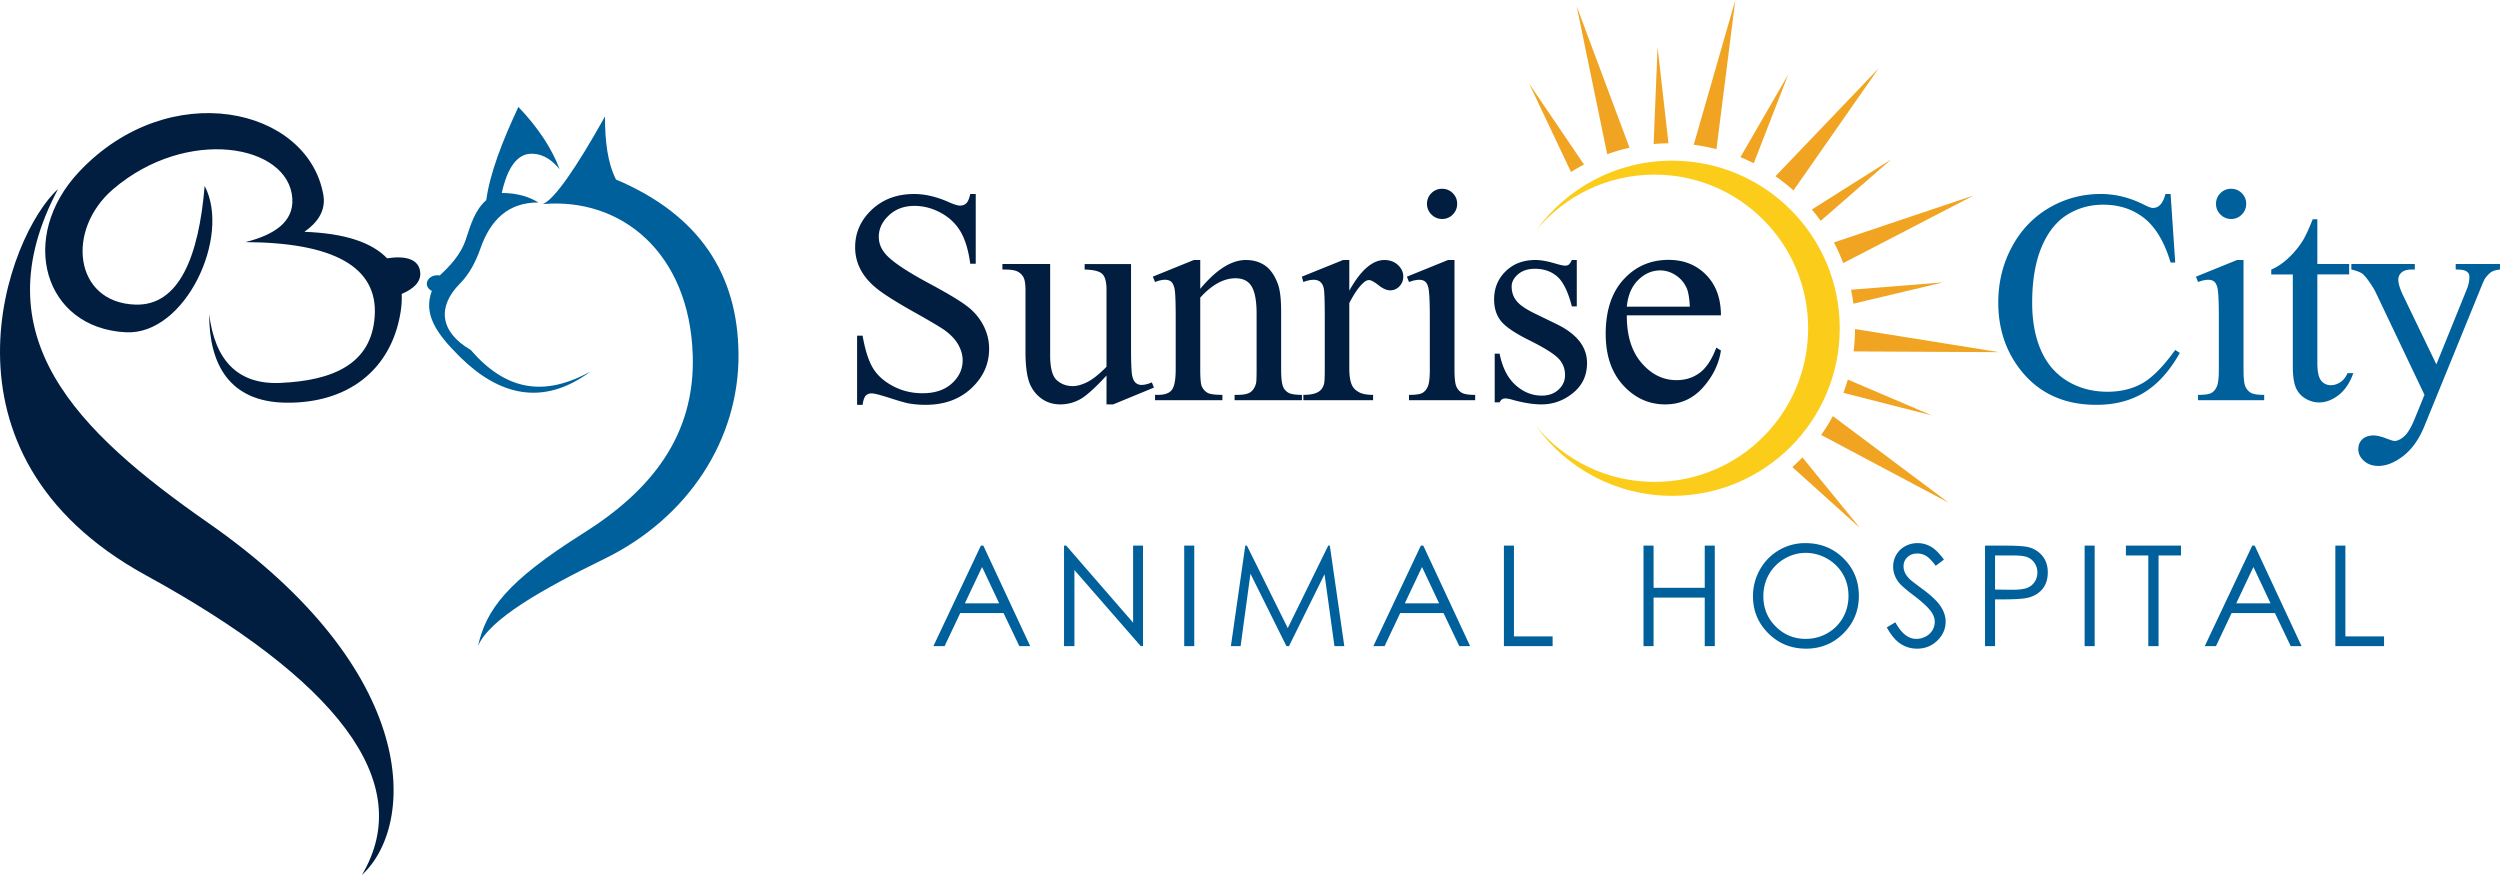
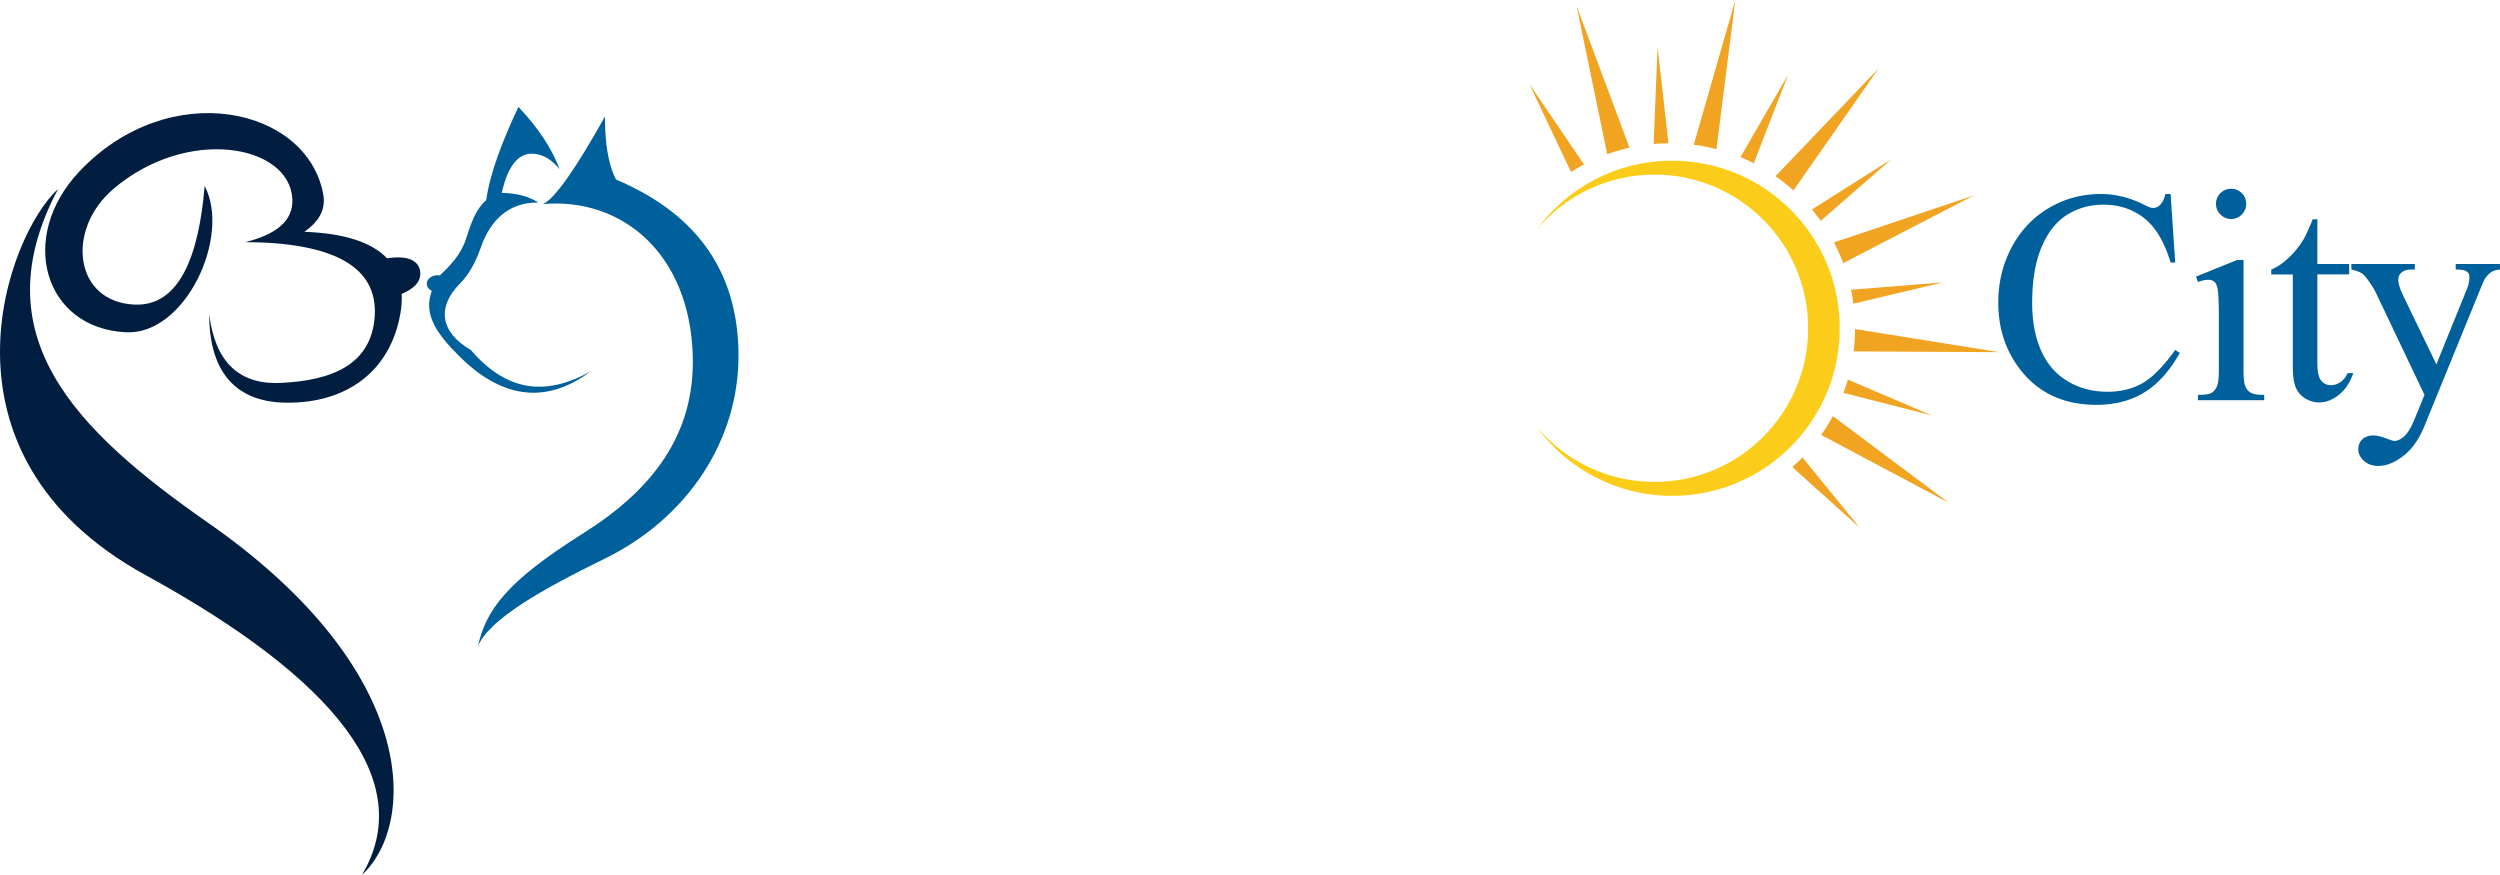
<svg xmlns="http://www.w3.org/2000/svg" id="Layer_2" viewBox="0 0 303.762 106.319">
  <defs>
    <style>.cls-1{fill:#00609c}.cls-2{fill:#011e41}.cls-3{fill:#f0a422}</style>
  </defs>
  <g id="Layer_1-2">
    <path d="M7.049 22.977c-9.464 17.842 2.183 29.355 18.282 40.577 25.861 18.033 25.239 36.686 18.636 42.765 6.776-11.353-3.238-23.813-26.265-36.433C-9.219 55.133.97 28.427 7.049 22.977m17.816-.384c-.706 8.533-3.08 14.608-8.45 14.418-7.396-.261-8.471-9.065-2.662-14.034 8.94-7.645 21.36-5.453 21.766 1.153.172 2.812-2.157 4.398-5.696 5.287 10.49.056 16.132 2.884 15.704 9.036-.401 5.812-5.121 7.797-11.478 8.074-5.213.228-7.951-2.807-8.632-8.362-.015 6.121 2.472 10.692 9.366 10.765 7.334.078 12.665-3.826 13.868-10.862.142-.834.194-1.618.157-2.353 1.318-.562 2.332-1.372 2.257-2.563-.113-1.747-1.927-2.097-4.033-1.767-1.853-1.94-5.171-3.045-10.045-3.217 1.6-1.129 2.643-2.575 2.296-4.52-1.895-10.63-18.731-14.385-29.663-2.787-7.493 7.951-4.31 19.03 5.693 19.514 7.221.35 12.78-11.662 9.552-17.783" class="cls-2" />
    <path d="M65.974 24.795c1.44-.633 4.016-4.358 7.538-10.645-.014 2.946.302 5.611 1.331 7.66 10.286 4.358 14.792 11.649 14.889 21.146.107 10.521-6.205 20.001-16.22 24.906-7.759 3.799-14.029 7.361-15.44 10.645 1.007-4.408 3.439-7.824 12.82-13.729 8.266-5.201 13.591-11.899 13.28-21.629-.4-12.499-8.732-19.176-18.198-18.354m5.791 20.329c-5.693 3.175-10.343 2.285-14.566-2.6-3.796-2.216-4.07-5.282-1.333-8.046 1.194-1.205 1.955-2.711 2.527-4.336 1.199-3.403 3.347-5.554 7.031-5.54-1.125-.678-2.506-1.149-4.456-1.155.657-3.003 1.859-4.791 3.629-4.768 1.607.018 2.604.954 3.401 1.878-.965-2.554-2.635-5.076-5.01-7.565-1.97 4.196-3.466 8.091-3.905 11.322-1.367 1.206-1.866 2.902-2.481 4.768-.621 1.883-1.94 3.238-3.17 4.385-1.462-.213-2.162 1.262-.965 1.878-1.027 2.777.431 5.073 3.445 8.043 4.6 4.533 9.974 6.133 15.853 1.735" class="cls-1" />
    <g>
-       <path d="M119.479 66.296l5.694 12.211h-1.318l-1.92-4.018h-5.261l-1.902 4.018h-1.361l5.77-12.211h.299zm-.154 2.595l-2.092 4.42h4.174l-2.082-4.42zM129.285 78.507V66.296h.266l8.127 9.36v-9.36h1.203v12.211h-.273l-8.061-9.246v9.246h-1.262zM143.888 66.296h1.22v12.211h-1.22V66.296zM149.559 78.507l1.748-12.211h.198l4.964 10.02 4.916-10.02h.196l1.757 12.211h-1.196l-1.207-8.732-4.317 8.732h-.312l-4.369-8.799-1.199 8.799h-1.179zM172.936 66.296l5.694 12.211h-1.318l-1.92-4.018h-5.26l-1.902 4.018h-1.361l5.77-12.211h.299zm-.154 2.595l-2.092 4.42h4.173l-2.082-4.42zM182.733 66.296h1.22v11.032h4.698v1.179h-5.918V66.296zM199.695 66.296h1.221v5.122h6.217v-5.122h1.221v12.211h-1.221v-5.894h-6.217v5.894h-1.221V66.296zM219.349 65.99c1.85 0 3.396.617 4.643 1.852 1.246 1.233 1.869 2.752 1.869 4.557 0 1.787-.622 3.304-1.865 4.549s-2.759 1.867-4.547 1.867c-1.811 0-3.34-.619-4.585-1.859-1.246-1.239-1.869-2.738-1.869-4.498 0-1.174.284-2.262.852-3.263s1.341-1.786 2.321-2.354 2.041-.851 3.182-.851zm.054 1.188c-.903 0-1.76.234-2.569.705a5.097 5.097 0 00-1.896 1.902c-.454.799-.682 1.688-.682 2.667 0 1.451.503 2.677 1.509 3.677s2.219 1.499 3.638 1.499c.947 0 1.825-.229 2.632-.689.806-.46 1.435-1.089 1.887-1.886s.678-1.684.678-2.658c0-.969-.226-1.846-.678-2.629a5.074 5.074 0 00-1.908-1.883 5.157 5.157 0 00-2.61-.705zM229.258 76.233l1.037-.622c.73 1.344 1.574 2.017 2.531 2.017.41 0 .795-.096 1.154-.286a2.03 2.03 0 00.822-.768 1.99 1.99 0 00.281-1.021c0-.41-.138-.811-.414-1.203-.383-.543-1.08-1.195-2.092-1.959-1.019-.77-1.652-1.326-1.901-1.669-.432-.575-.647-1.198-.647-1.868 0-.531.127-1.016.382-1.452s.613-.782 1.075-1.033a3.095 3.095 0 011.506-.378c.576 0 1.114.143 1.615.428s1.03.809 1.59 1.572l-.996.756c-.46-.609-.852-1.01-1.175-1.203a2.024 2.024 0 00-1.059-.291c-.492 0-.896.149-1.208.448s-.469.667-.469 1.104c0 .266.056.522.166.771s.312.52.605.813c.161.155.687.562 1.578 1.22 1.057.781 1.781 1.475 2.174 2.084.394.609.59 1.221.59 1.834 0 .886-.336 1.655-1.009 2.309-.672.652-1.489.979-2.452.979-.742 0-1.414-.197-2.018-.593s-1.159-1.059-1.668-1.988zM241.188 66.296h2.433c1.395 0 2.335.062 2.822.184a3.118 3.118 0 011.709 1.058c.443.534.664 1.205.664 2.013 0 .814-.215 1.484-.646 2.014-.432.528-1.027.884-1.785 1.066-.554.133-1.588.199-3.104.199h-.872v5.678h-1.22V66.297zm1.22 1.195v4.143l2.067.025c.836 0 1.447-.076 1.835-.229a1.87 1.87 0 00.912-.737c.222-.339.332-.72.332-1.139 0-.409-.11-.783-.332-1.122-.221-.34-.513-.582-.875-.726s-.956-.216-1.781-.216h-2.158zM253.292 66.296h1.22v12.211h-1.22V66.296zM258.308 67.491v-1.195h6.691v1.195h-2.723v11.016h-1.246V67.491h-2.723zM273.957 66.296l5.694 12.211h-1.318l-1.92-4.018h-5.261l-1.902 4.018h-1.361l5.77-12.211h.299zm-.154 2.595l-2.092 4.42h4.174l-2.082-4.42zM283.755 66.296h1.22v11.032h4.698v1.179h-5.918V66.296z" class="cls-1" />
-     </g>
+       </g>
    <g>
      <g>
-         <path d="M118.557 23.571v8.473h-.668c-.217-1.626-.605-2.92-1.165-3.884-.561-.963-1.358-1.728-2.394-2.294-1.036-.566-2.108-.849-3.216-.849-1.253 0-2.289.382-3.107 1.147-.819.765-1.229 1.635-1.229 2.611 0 .747.259 1.427.777 2.042.747.903 2.523 2.108 5.33 3.613 2.288 1.229 3.851 2.171 4.688 2.827a6.925 6.925 0 011.934 2.322c.451.892.677 1.825.677 2.8 0 1.855-.72 3.454-2.159 4.797-1.439 1.343-3.292 2.014-5.556 2.014-.711 0-1.379-.054-2.005-.163-.374-.061-1.147-.28-2.322-.659-1.174-.38-1.918-.569-2.231-.569-.301 0-.539.09-.713.271-.175.181-.305.554-.389 1.12h-.668v-8.401h.668c.313 1.759.734 3.074 1.265 3.947.53.874 1.34 1.599 2.43 2.177 1.09.578 2.286.867 3.586.867 1.505 0 2.695-.397 3.568-1.192.874-.795 1.31-1.734 1.31-2.818 0-.602-.166-1.21-.497-1.825-.332-.614-.847-1.186-1.545-1.716-.47-.361-1.752-1.129-3.848-2.303-2.096-1.175-3.586-2.111-4.471-2.81-.886-.698-1.557-1.469-2.015-2.312a5.734 5.734 0 01-.687-2.782c0-1.758.674-3.273 2.023-4.544 1.349-1.271 3.065-1.906 5.149-1.906 1.301 0 2.68.319 4.137.958.674.301 1.15.452 1.427.452.313 0 .569-.093.768-.28.198-.187.358-.563.479-1.129h.668zM137.426 32.08v10.027c0 1.915.045 3.086.135 3.514.091.427.235.726.434.894.199.169.431.253.696.253.373 0 .795-.102 1.265-.307l.253.632-4.95 2.042h-.813V45.63c-1.421 1.542-2.505 2.511-3.252 2.909a4.974 4.974 0 01-2.367.596c-.928 0-1.731-.268-2.412-.804a4.15 4.15 0 01-1.418-2.069c-.265-.843-.397-2.035-.397-3.577v-7.389c0-.783-.084-1.325-.253-1.626a1.678 1.678 0 00-.75-.695c-.332-.163-.931-.238-1.798-.226v-.668h5.799v11.075c0 1.542.268 2.554.804 3.035.536.482 1.183.723 1.942.723.518 0 1.105-.163 1.761-.488.657-.325 1.437-.945 2.34-1.861v-9.376c0-.939-.172-1.575-.515-1.906-.344-.331-1.057-.508-2.141-.533v-.668h5.637zM145.836 35.097c1.939-2.336 3.788-3.505 5.546-3.505.903 0 1.68.226 2.331.677.65.452 1.168 1.196 1.554 2.231.265.723.397 1.831.397 3.324v7.064c0 1.048.084 1.759.253 2.132.132.301.346.536.641.705.295.169.84.253 1.635.253v.65h-8.184v-.65h.343c.771 0 1.31-.117 1.617-.353.308-.234.521-.581.642-1.039.048-.181.072-.747.072-1.698v-6.775c0-1.505-.196-2.599-.587-3.279-.392-.68-1.051-1.021-1.979-1.021-1.434 0-2.861.783-4.282 2.349v8.726c0 1.12.066 1.813.199 2.078.168.35.4.605.695.768.295.163.895.244 1.798.244v.65h-8.184v-.65h.361c.843 0 1.412-.214 1.708-.642.295-.427.442-1.243.442-2.448v-6.143c0-1.987-.045-3.198-.136-3.631-.09-.434-.229-.729-.415-.885-.187-.156-.437-.235-.75-.235-.337 0-.741.09-1.21.271l-.271-.65 4.986-2.023h.777v3.505zM163.947 31.593v3.722c1.385-2.481 2.806-3.722 4.264-3.722.662 0 1.21.202 1.644.605.434.404.65.871.65 1.4 0 .47-.157.867-.47 1.192a1.503 1.503 0 01-1.12.488c-.422 0-.894-.208-1.418-.624-.523-.415-.912-.623-1.165-.623-.217 0-.452.121-.705.361-.542.494-1.102 1.307-1.68 2.439v7.931c0 .916.114 1.608.343 2.078.156.325.434.596.831.813s.969.325 1.716.325v.65h-8.473v-.65c.843 0 1.469-.132 1.879-.397.301-.192.512-.5.632-.921.06-.205.09-.789.09-1.752v-6.414c0-1.927-.039-3.074-.118-3.442-.078-.367-.223-.635-.434-.804-.21-.168-.473-.253-.786-.253-.374 0-.795.09-1.265.271l-.181-.65 5.004-2.023h.759zM176.728 31.593V44.89c0 1.036.075 1.725.226 2.069.151.343.374.599.669.768.295.169.834.253 1.617.253v.65h-8.04v-.65c.807 0 1.349-.078 1.626-.235.277-.156.497-.416.659-.777.163-.361.244-1.054.244-2.078v-6.377c0-1.794-.054-2.957-.162-3.487-.084-.385-.217-.653-.397-.804-.181-.15-.428-.226-.741-.226-.337 0-.747.09-1.229.271l-.253-.65 4.986-2.023h.795zm-1.499-8.654c.506 0 .937.178 1.291.533.355.355.533.786.533 1.292s-.178.939-.533 1.301c-.354.361-.785.542-1.291.542s-.939-.181-1.301-.542-.542-.795-.542-1.301.178-.937.532-1.292a1.782 1.782 0 011.311-.533zM191.587 31.593v5.637h-.597c-.458-1.771-1.045-2.975-1.761-3.613-.717-.638-1.63-.958-2.737-.958-.844 0-1.524.223-2.042.668-.518.446-.776.939-.776 1.481 0 .675.192 1.253.578 1.734.373.494 1.132 1.018 2.276 1.572l2.638 1.283c2.444 1.192 3.667 2.764 3.667 4.715 0 1.506-.568 2.719-1.707 3.641-1.138.921-2.412 1.382-3.821 1.382-1.012 0-2.168-.181-3.469-.542-.397-.12-.723-.181-.976-.181-.277 0-.494.157-.65.47h-.596v-5.908h.596c.337 1.687.981 2.957 1.934 3.812.951.855 2.017 1.283 3.197 1.283.831 0 1.509-.244 2.033-.732.523-.487.785-1.075.785-1.761 0-.831-.292-1.529-.876-2.096-.584-.566-1.75-1.283-3.496-2.15s-2.891-1.65-3.433-2.349c-.542-.687-.812-1.554-.812-2.602 0-1.361.467-2.499 1.4-3.415.933-.915 2.141-1.373 3.622-1.373.65 0 1.438.139 2.366.416.614.181 1.023.271 1.229.271.192 0 .344-.042.452-.126.108-.084.234-.271.379-.56h.597zM197.666 38.313c-.013 2.457.584 4.384 1.788 5.781 1.204 1.397 2.62 2.096 4.246 2.096 1.084 0 2.026-.298 2.827-.894.801-.597 1.473-1.617 2.015-3.062l.56.361c-.253 1.65-.987 3.152-2.204 4.508-1.217 1.354-2.74 2.032-4.57 2.032-1.987 0-3.688-.774-5.104-2.321-1.416-1.548-2.123-3.628-2.123-6.242 0-2.83.726-5.038 2.177-6.621 1.451-1.584 3.272-2.376 5.465-2.376 1.854 0 3.379.611 4.571 1.834 1.192 1.222 1.788 2.857 1.788 4.905h-11.436zm0-1.048h7.66c-.061-1.06-.188-1.807-.38-2.24a3.588 3.588 0 00-1.346-1.59c-.596-.385-1.22-.578-1.87-.578-1 0-1.894.388-2.683 1.166-.789.776-1.25 1.858-1.382 3.243z" class="cls-2" />
-       </g>
+         </g>
      <g>
        <g>
          <path d="M224.906 35.204c.118.559.216 1.125.292 1.698l10.888-2.591-11.18.893zM223.984 47.735l10.725 2.735-10.191-4.352a22.164 22.164 0 01-.534 1.617zM217.774 56.749l8.207 7.389-6.976-8.559c-.395.405-.806.796-1.231 1.17zM210.851 0l-5.055 17.591c.94.12 1.862.298 2.762.531L210.851 0zM197.996 17.951L191.571.749l3.713 17.991c.88-.318 1.785-.582 2.712-.789zM201.405 5.737l-.484 11.761a22.47 22.47 0 011.807-.087l-1.322-11.674zM192.462 19.986l-6.653-9.806 5.075 10.72c.512-.325 1.039-.63 1.578-.914zM221.222 26.838l8.574-7.473-9.647 6.089c.375.447.734.909 1.074 1.385zM225.22 42.699l17.688.089-17.514-2.808c-.004.92-.063 1.828-.174 2.719zM217.28 9.052l-5.81 10.042c.551.227 1.092.474 1.62.743l4.19-10.785zM223.961 31.971l15.879-8.233-17.007 5.718c.425.81.802 1.65 1.128 2.515zM217.913 23.143l10.358-14.846-12.545 13.117a22.412 22.412 0 012.187 1.729zM221.279 52.85l15.492 8.231-14.068-10.524c-.43.795-.906 1.56-1.425 2.294z" class="cls-3" />
        </g>
        <path fill="#fbcd1a" d="M186.68 27.944c3.424-4.111 8.581-6.728 14.35-6.728 10.31 0 18.668 8.358 18.668 18.668s-8.358 18.668-18.668 18.668c-5.769 0-10.926-2.617-14.35-6.728 3.7 5.103 9.709 8.423 16.495 8.423 11.246 0 20.363-9.117 20.363-20.363 0-11.246-9.117-20.363-20.363-20.363-6.785 0-12.794 3.32-16.495 8.423z" />
      </g>
      <g>
        <path d="M263.738 23.571l.561 8.329h-.561c-.747-2.493-1.812-4.288-3.197-5.384-1.386-1.096-3.048-1.644-4.986-1.644-1.626 0-3.096.413-4.408 1.238-1.313.825-2.346 2.141-3.099 3.947s-1.129 4.053-1.129 6.739c0 2.216.354 4.137 1.065 5.763s1.78 2.873 3.207 3.74c1.428.867 3.056 1.301 4.887 1.301 1.59 0 2.993-.34 4.21-1.021 1.216-.68 2.553-2.032 4.011-4.056l.56.361c-1.229 2.18-2.662 3.776-4.3 4.788s-3.583 1.518-5.835 1.518c-4.06 0-7.203-1.505-9.431-4.517-1.662-2.24-2.493-4.878-2.493-7.913 0-2.445.548-4.691 1.644-6.739 1.096-2.047 2.604-3.634 4.526-4.761 1.921-1.126 4.02-1.689 6.296-1.689 1.771 0 3.517.434 5.239 1.301.506.265.867.397 1.084.397.325 0 .607-.114.849-.343.313-.325.536-.777.669-1.355h.632zM272.599 31.593V44.89c0 1.036.075 1.725.226 2.069.15.343.373.599.669.768.295.169.833.253 1.616.253v.65h-8.039v-.65c.807 0 1.349-.078 1.626-.235.276-.156.497-.416.659-.777.163-.361.244-1.054.244-2.078v-6.377c0-1.794-.055-2.957-.163-3.487-.084-.385-.217-.653-.397-.804-.181-.15-.428-.226-.74-.226-.338 0-.747.09-1.229.271l-.253-.65 4.986-2.023h.795zm-1.5-8.654c.506 0 .937.178 1.292.533.355.355.533.786.533 1.292s-.178.939-.533 1.301-.786.542-1.292.542-.939-.181-1.301-.542-.542-.795-.542-1.301.178-.937.533-1.292a1.781 1.781 0 011.31-.533zM281.569 26.642v5.438h3.866v1.265h-3.866v10.731c0 1.072.153 1.795.461 2.168.307.374.701.56 1.183.56.397 0 .783-.124 1.156-.371.373-.247.662-.611.867-1.093h.705c-.422 1.181-1.019 2.068-1.789 2.665-.771.596-1.565.894-2.385.894-.554 0-1.096-.154-1.626-.46a2.79 2.79 0 01-1.174-1.319c-.253-.572-.38-1.454-.38-2.646V33.345h-2.619v-.596c.662-.265 1.34-.713 2.032-1.346a10.714 10.714 0 001.852-2.249c.277-.458.662-1.294 1.156-2.511h.561zM285.696 32.08h7.715v.668h-.38c-.542 0-.948.118-1.22.352a1.113 1.113 0 00-.406.876c0 .47.199 1.12.597 1.951l4.028 8.347 3.704-9.142c.204-.494.307-.981.307-1.463 0-.217-.042-.379-.126-.488a.97.97 0 00-.452-.316c-.205-.079-.566-.118-1.084-.118v-.668h5.384v.668c-.445.048-.789.145-1.029.289-.241.145-.506.416-.795.813-.108.169-.313.632-.614 1.391l-6.739 16.513c-.65 1.602-1.502 2.812-2.557 3.631-1.054.819-2.068 1.229-3.044 1.229-.711 0-1.295-.205-1.752-.614-.458-.409-.687-.879-.687-1.409 0-.506.165-.912.496-1.22.332-.307.786-.46 1.364-.46.397 0 .939.132 1.626.397.481.181.783.271.903.271.361 0 .756-.187 1.184-.56.428-.374.858-1.096 1.292-2.168l1.174-2.873-5.943-12.484c-.181-.373-.47-.837-.867-1.391-.302-.421-.549-.705-.741-.849-.277-.192-.723-.361-1.337-.506v-.668z" class="cls-1" />
      </g>
    </g>
  </g>
</svg>